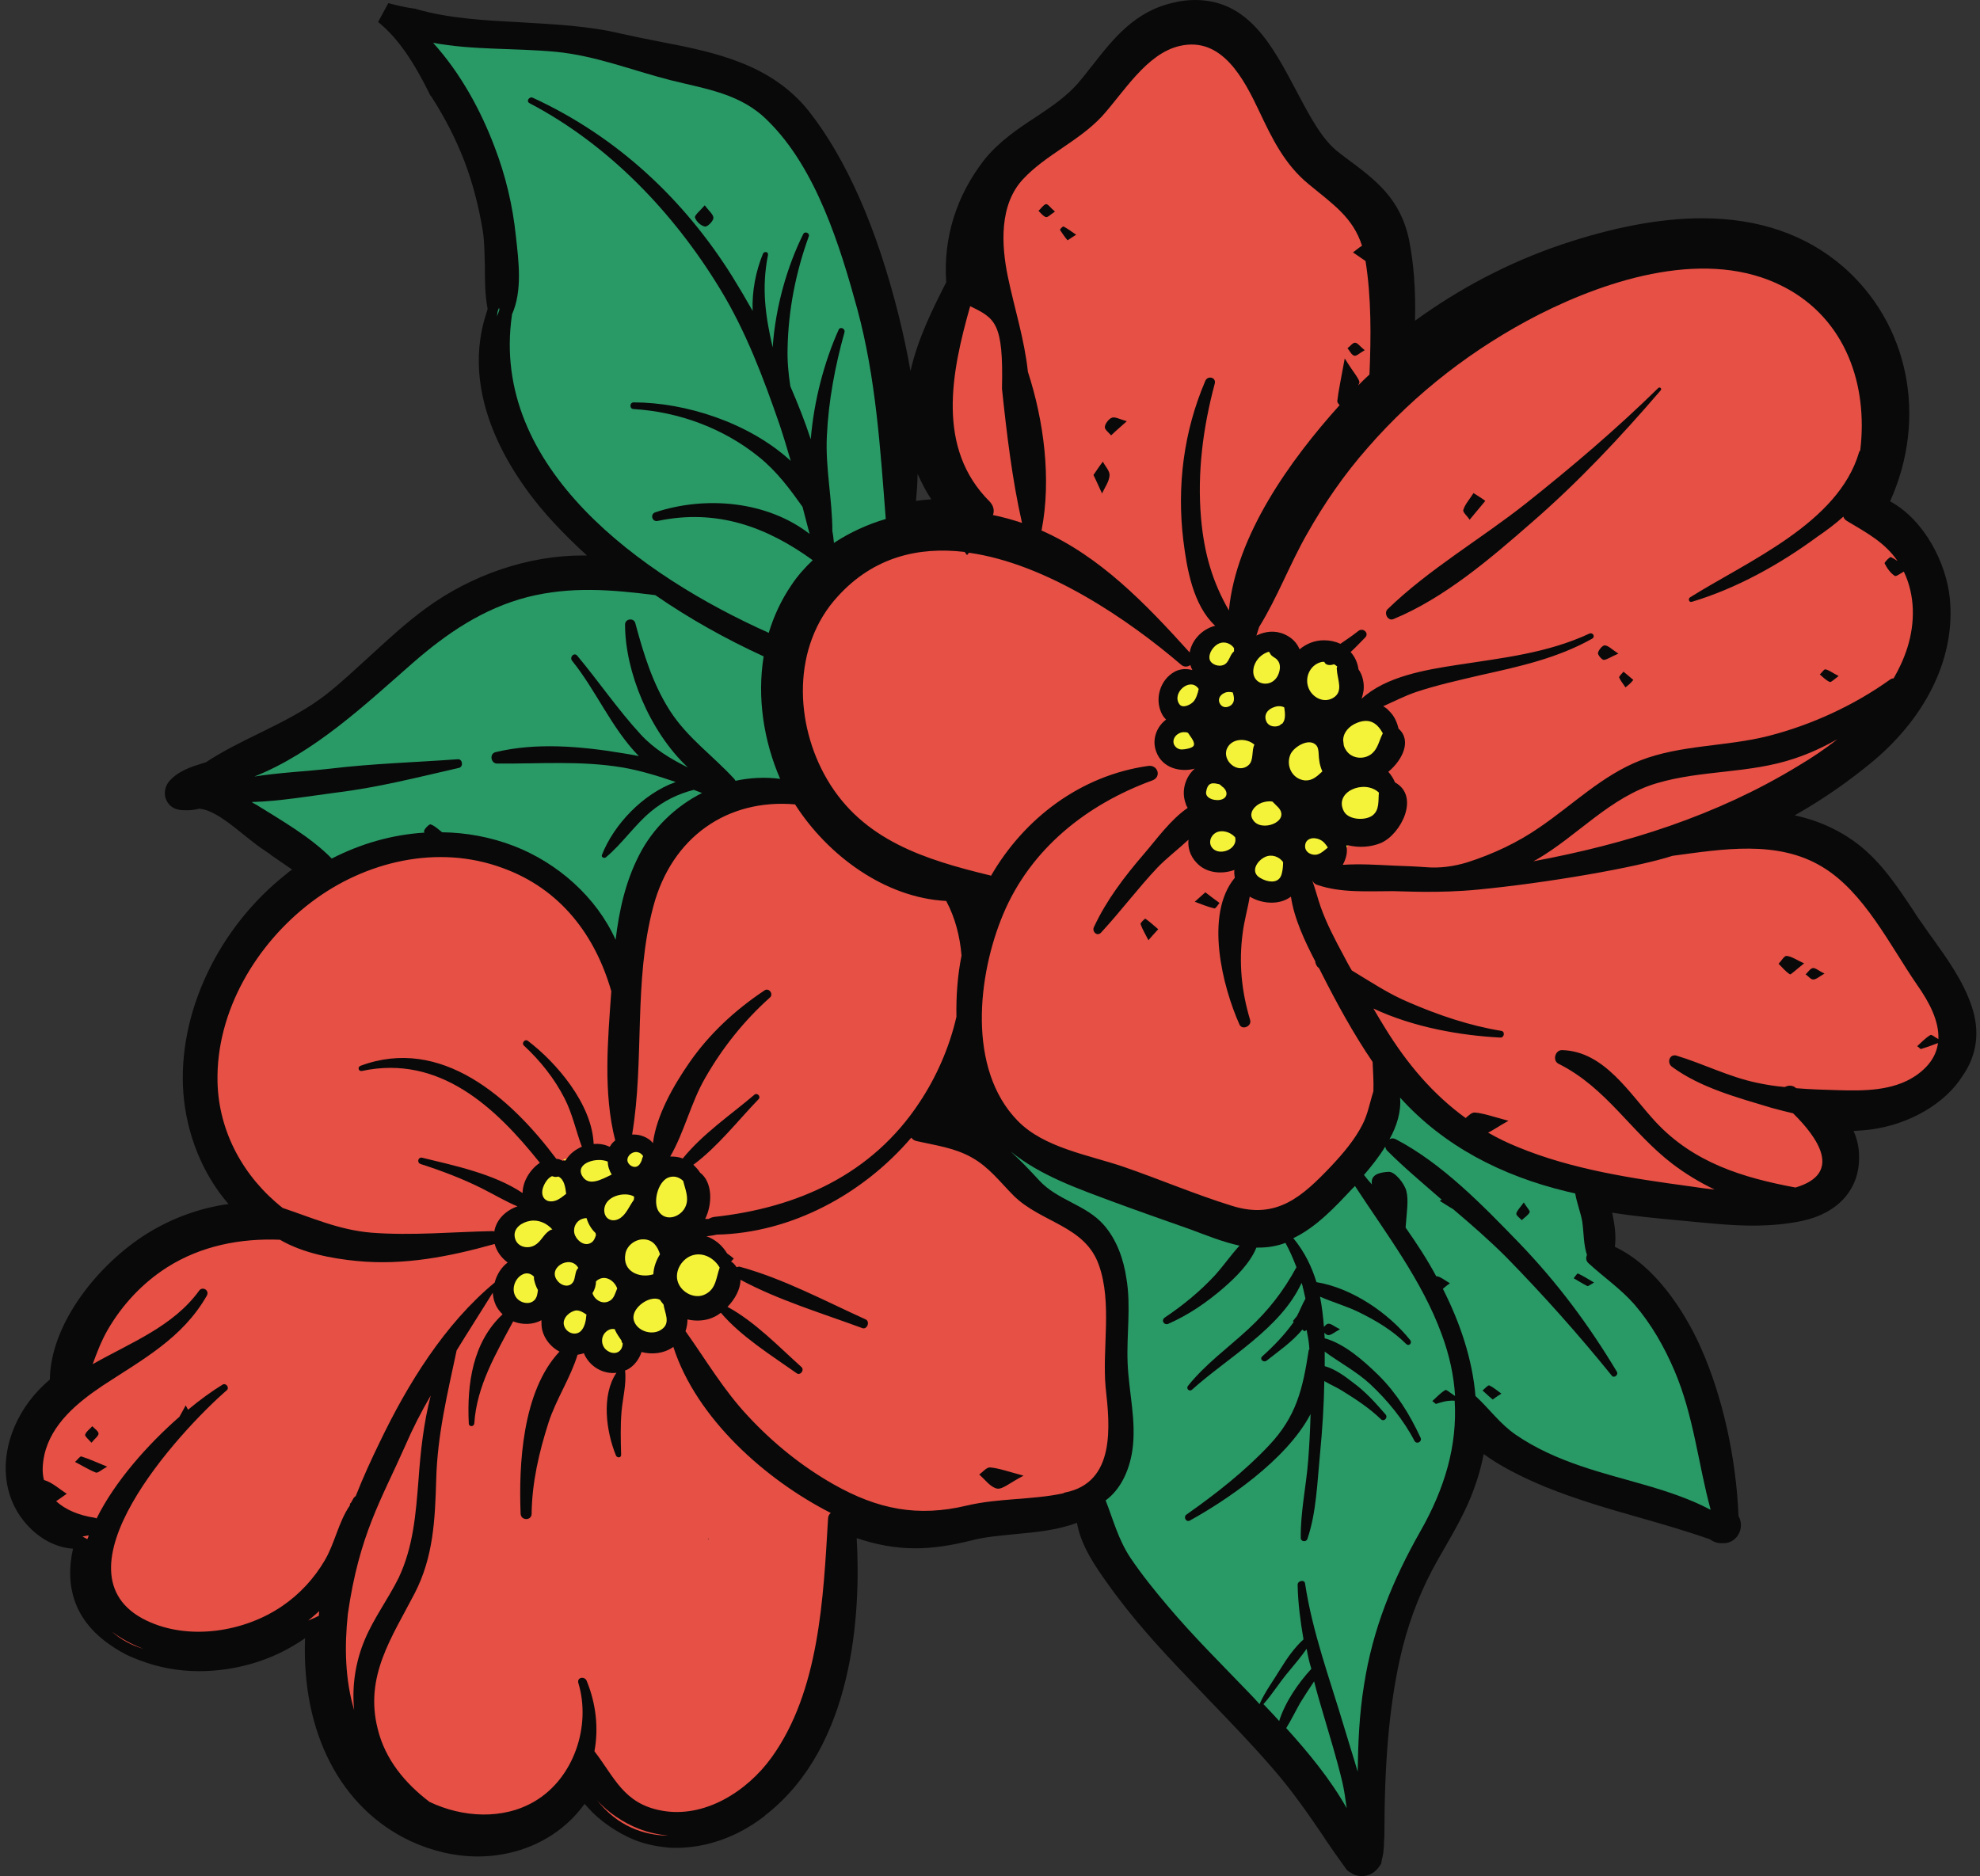
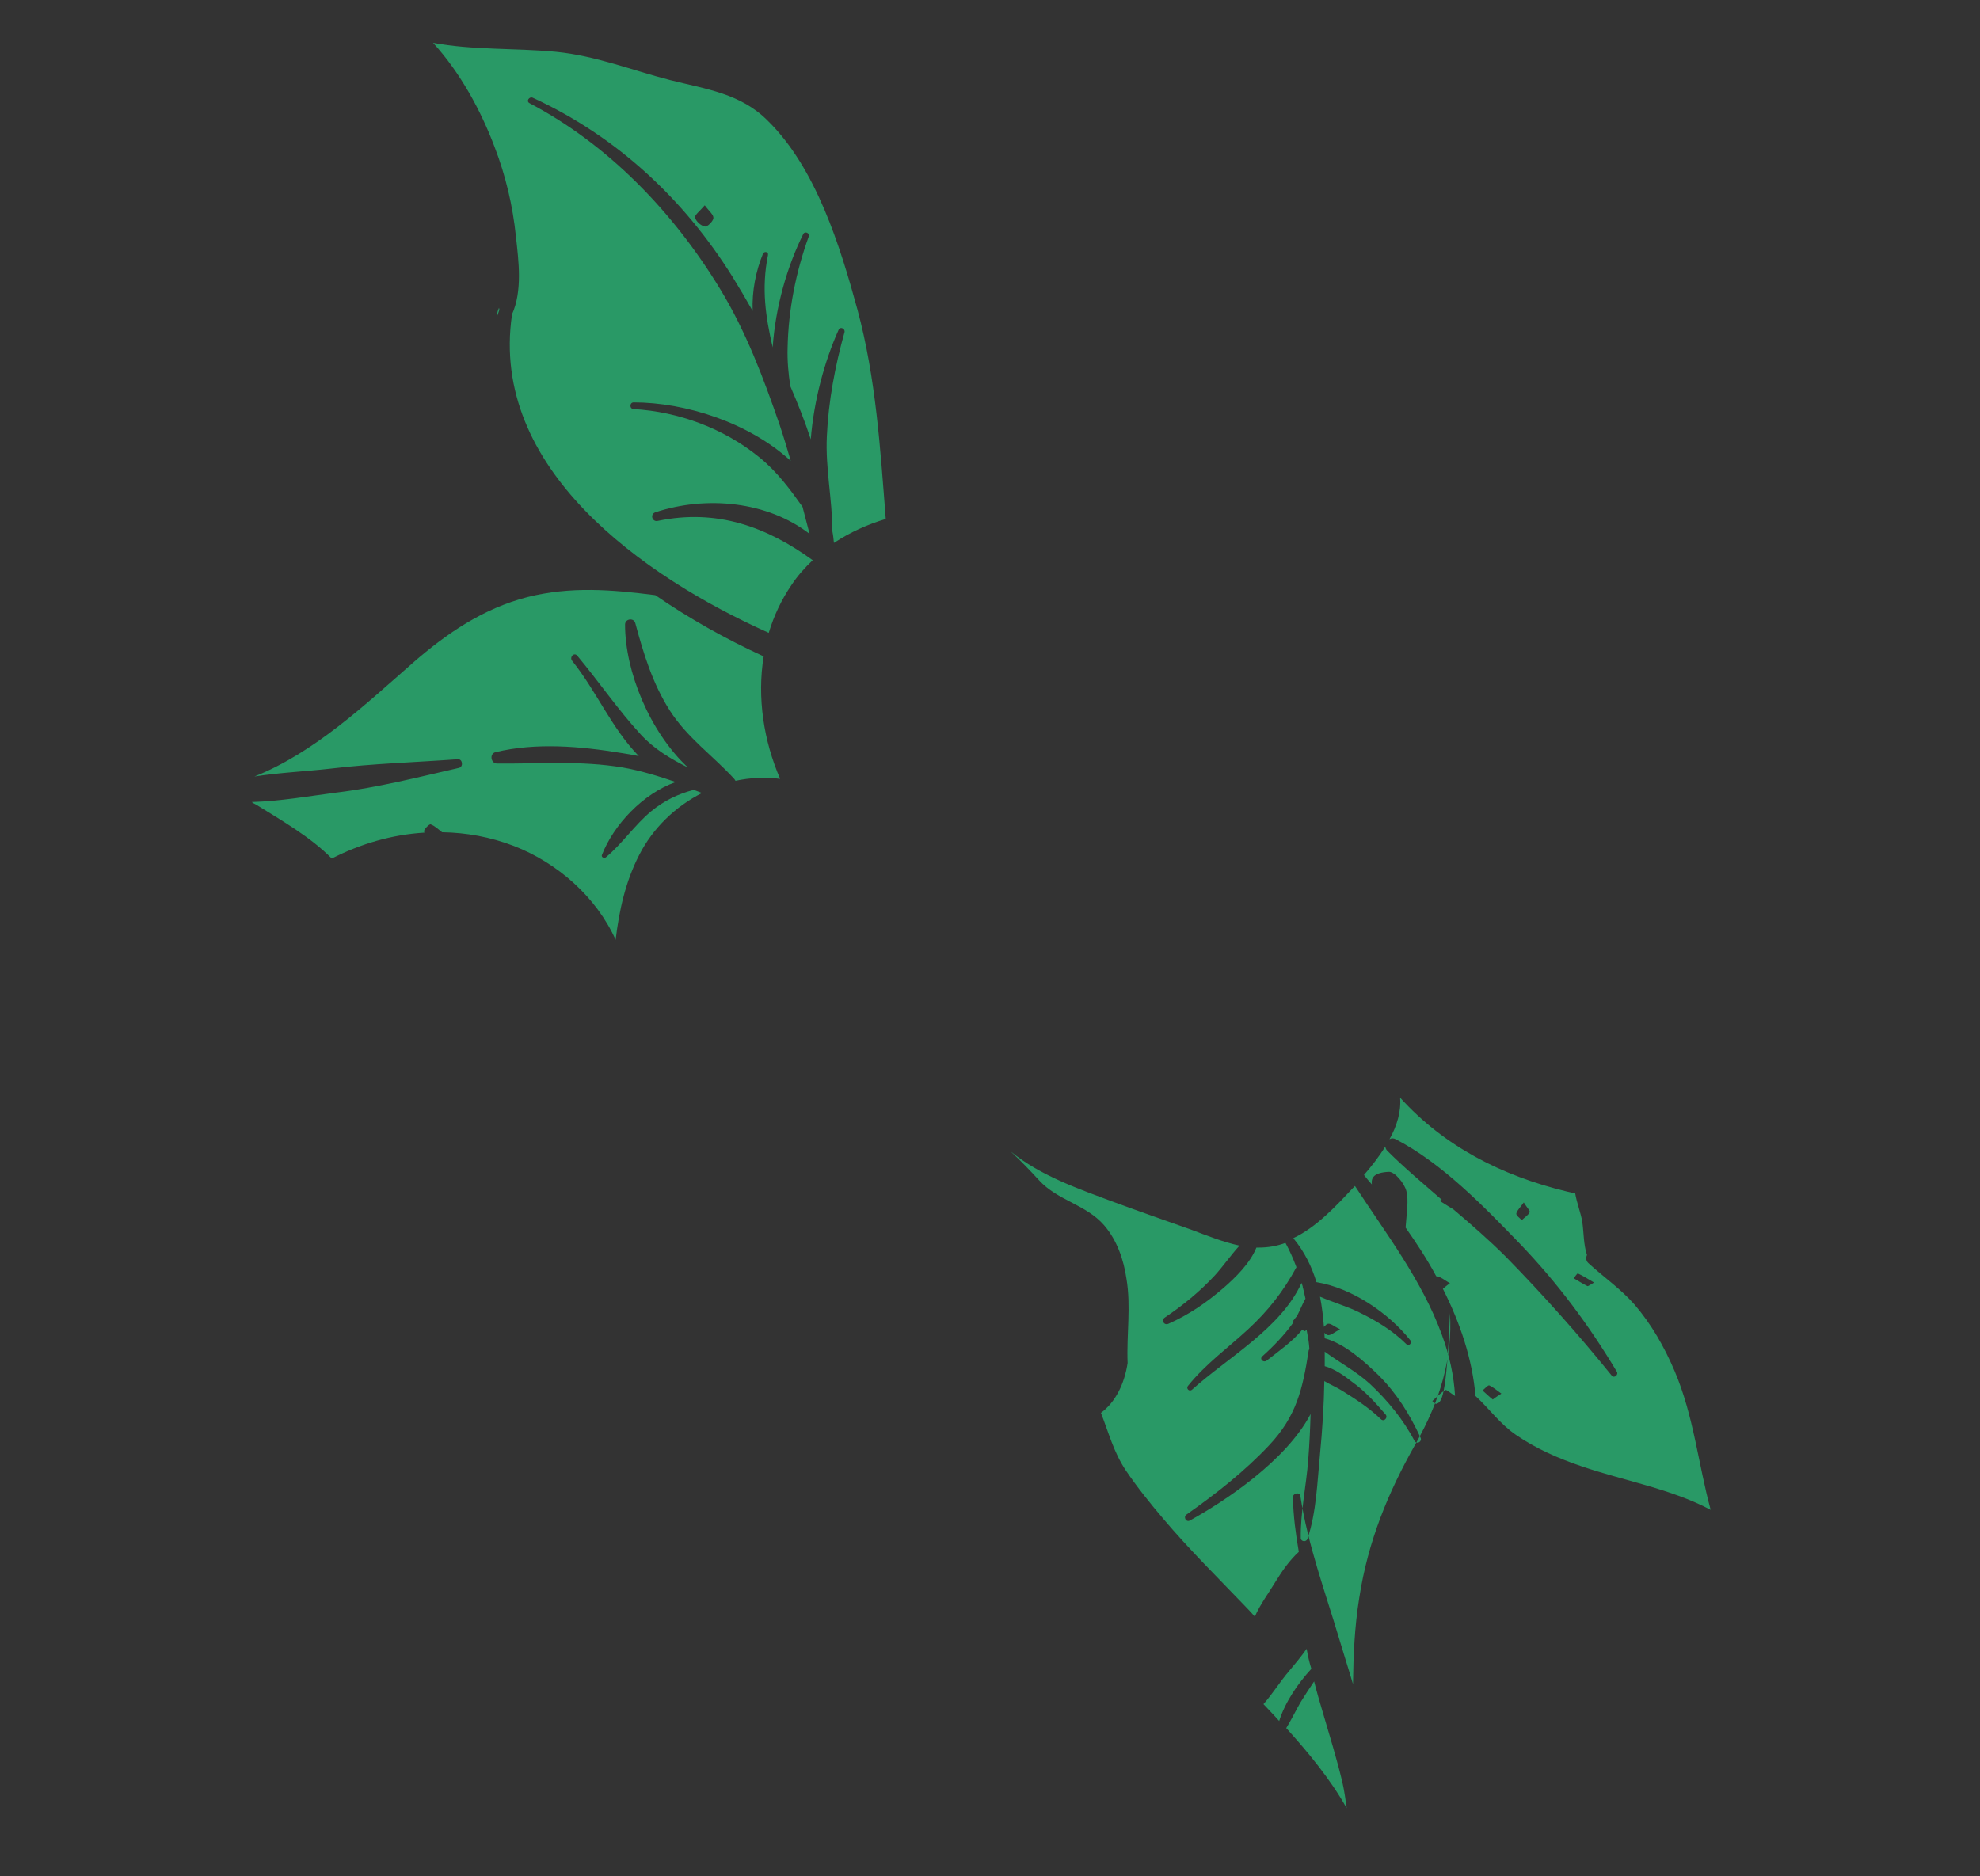
<svg xmlns="http://www.w3.org/2000/svg" fill="#000000" height="477.9" id="Layer_1" preserveAspectRatio="xMidYMid meet" version="1.1" viewBox="-1.4 0.0 504.3 477.9" width="504.3" x="0" xml:space="preserve" y="0" zoomAndPan="magnify">
  <rect x="-1.4" y="0.0" width="504.3" height="477.9" fill="#333333" stroke="none" />
  <g id="change1_1">
-     <path d="M500.8,256.4c-2.1-6.4-6.2-12.1-10.2-17.7l-0.1-0.1c-1.2-1.7-2.4-3.4-3.5-5l-1.1-1.7c-4-6-8.1-12.2-14-16.8 c-4.7-3.6-10.1-6.1-16.2-7.4c7.4-4.2,14.1-8.9,20.2-14c13.8-11.7,20.8-26.8,19.3-41.4c-0.9-8.8-6.4-19.8-15.2-24.6 c9.6-21.3,4.8-45.2-12-59.8c-9.4-8.1-21.4-12.3-35.9-12.3c-10.7,0-22.7,2.3-35.8,6.7c-13.3,4.5-25.9,11.1-37.3,19.4 c0.2-7.7-0.3-14.4-1.5-20.5c-2.2-10.7-8.6-15.4-16-20.9l-1.7-1.3c-4.5-3.3-7.7-9.6-11.2-16.2C322.7,11.7,316.6,0,303,0 c-1.8,0-3.7,0.2-5.6,0.7c-9.8,2.2-15.3,9.2-20.6,16l-0.1,0.1c-1,1.3-2.1,2.7-3.2,4c-3.1,3.7-7,6.3-11.2,9.1c-4.6,3-9.3,6.2-13,10.8 c-7.1,9.1-10.5,19.9-9.7,31.2c-3.3,6.5-7.2,14.2-9.1,22.6c-0.8-4.5-1.8-9.3-3-14.1c-5.6-22.5-13.4-40-22.9-52.1 c-9.7-12.1-24-15-38-17.7c-3.2-0.6-6.5-1.3-9.7-2c-8.3-2-17-2.4-25.4-2.9c-9-0.5-18.3-0.9-26.9-3.4l-0.2-0.1l-0.2,0 c-1.6-0.2-3-0.5-4.3-0.8c-0.5-0.1-1.1-0.3-1.6-0.4l-0.8-0.2l-2.6,4.8l0.6,0.5c4.5,3.8,8.5,9.6,12.7,18.2l0.1,0.1l0.1,0.1 c3.8,5.9,6.4,11.2,8.5,16.6c2.2,5.8,3.7,11.8,4.7,17.9c0.4,2.8,0.4,5.7,0.5,8.8c0,3.6,0,7.3,0.7,10.9c-0.1,0.3-0.2,0.7-0.3,1 c-7.7,23.3,9.3,45,17,53.3c2.7,2.9,5.5,5.7,8.6,8.5c-0.4,0-0.8,0-1.2,0c-13.7,0-28.2,4.9-39.9,13.5c-5.2,3.8-9.9,8.2-14.5,12.4 c-3.3,3-6.7,6.2-10.2,9c-5.3,4.3-11.6,7.4-17.7,10.4c-4.5,2.2-9.2,4.5-13.6,7.4l-0.7,0.2c-2.9,0.9-6.2,1.9-8.6,4.6 c-1,1.2-1.4,2.9-0.9,4.4c0.5,1.4,1.6,2.5,3.1,2.8c0.7,0.2,1.5,0.2,2.3,0.2c1,0,2-0.1,3.1-0.4c3.5,0.2,8,3.9,11.6,6.8 c1.5,1.2,3,2.4,4.3,3.3c0.7,0.5,1.5,1,2.2,1.5l0.2,0.2c1.8,1.2,3.6,2.5,5.4,3.7c-0.4,0.3-0.9,0.6-1.3,1 c-17.5,13.7-27.9,35.6-26.4,55.9c0.8,10.5,4.9,20.7,11.5,28.3c-7.3,1-14.4,3.6-20.7,7.5c-12.2,7.6-24.6,22.7-24.8,37.2 c-4.1,3.5-7,7.4-9,12c-3.7,8.7-2.8,17.7,2.4,24.1c3.4,4.2,7.9,6.7,12.5,7c-2.2,9.7,0.6,17.8,8.2,23.6c1.6,1.2,3.4,2.4,5.4,3.4 c1,0.5,2,0.9,3.3,1.4c4.7,1.8,9.8,2.8,15.2,2.8c8.5,0,17.1-2.3,24.2-6.6c0.9-0.5,1.8-1.1,2.8-1.8c-0.9,24,9,43.3,26.9,51.7 c5.4,2.5,11.3,3.9,17.1,3.9c8.6,0,16.7-3,22.7-8.4c1.7-1.5,3.1-3.1,4.5-5c0.3,0.3,0.5,0.6,0.8,0.9c3,3.4,7.4,6.4,11.7,8.2 c2.7,1.1,5.5,1.7,8.5,2c0.8,0.1,1.6,0.1,2.4,0.1c7.5,0,15.3-2.7,21.9-7.7c0.3-0.2,0.6-0.4,0.8-0.7l0.3-0.2 c22.1-17.5,24-50.9,22.9-70.3c5,1.7,9.9,2.6,14.9,2.6c4.5,0,9.1-0.7,14.3-2c3.4-0.9,7.1-1.2,11.1-1.6c5.3-0.5,10.8-1,15.8-2.9 c1,5.9,4.9,11.4,7.6,15.2c6.2,8.8,13.4,16.7,20.3,23.9c2,2.1,4,4.2,6,6.3l0.1,0.1c5.3,5.5,10.7,11.1,15.8,17 c4.9,5.6,9,11.5,13.2,17.7l0.1,0.2c1.7,2.5,3.5,5.1,5.4,7.7l0.3,0.4l0.4,0.3c0.6,0.4,1.1,0.7,1.6,0.9c0.6,0.2,1.2,0.3,1.8,0.3 c1.8,0,3.4-0.9,4.5-2.6l0.4-0.6l0.1-0.7c0-0.1,0.1-0.3,0.1-0.5c0.1-0.3,0.2-0.8,0.3-1.4c0.1-0.9,0.2-1.8,0.2-2.7l0-0.2 c0-0.5,0.1-0.9,0.1-1.4l0-0.2c0-18.3,1.2-32.5,3.9-44.8c1.8-8.2,4.6-15.9,8.3-22.9c1-1.9,2.1-3.8,3.2-5.7c2.7-4.7,5.5-9.6,7.4-14.9 c1.1-2.9,1.9-5.9,2.5-8.9c4.1,3,9.3,5.7,15.8,8.4c7.7,3.1,15.8,5.5,23.6,7.7c6,1.7,12.2,3.5,18.2,5.6c0.8,0.6,1.8,1,2.9,1 c0.1,0,0.2,0,0.3,0c0.1,0,0.2,0,0.3,0c1.8,0,3.4-1.1,4.1-2.9c0.5-1.3,0.4-2.8-0.3-4c-0.6-14.9-4.1-30.6-9.6-42.9 c-2.6-5.9-10-20.1-21.9-25.7c0.4-2.8-0.1-5.8-0.6-8.3c0-0.1-0.1-0.3-0.1-0.4c5.6,0.9,11.1,1.4,16.3,1.9c1,0.1,2.1,0.2,3.2,0.3 c5.3,0.5,10.8,1.1,16.3,1.1c4.7,0,8.8-0.4,12.6-1.2c9.3-2,14.7-8.2,14.5-16.5c0-2.2-0.5-4.4-1.4-6.4c1.5-0.1,3-0.2,4.5-0.4 c9.7-1.3,18.9-6.6,23.3-13.7C502.2,268.7,502.9,262.6,500.8,256.4z M235.8,127.2c-1.3,0.1-2.6,0.2-3.9,0.4c0.2-2.2,0.4-4.5,0.4-6.9 C233.4,123.1,234.5,125.3,235.8,127.2z" fill="#090909" />
-   </g>
+     </g>
  <g id="change2_1">
-     <path d="M260.4,94.7c4.1,12.6,6,27.4,3.5,40.3c0,0,0,0.1-0.1,0.1c15,6.6,26.7,18.8,37.8,31.1c0.6-3.3,3.3-6,6.5-6.8 c-5.6-5.2-7.2-14.4-8.1-21.7c-1.7-13.9,0.1-27.9,5.6-40.7c0.6-1.4,2.8-0.9,2.4,0.7c-3,11.2-4.5,22.7-3.5,34.3 c0.8,9,2.9,16.2,7.1,23.5c1.8-19.1,15.6-38.3,28.2-52.3c-0.3-0.3-0.6-0.7-0.6-1c0.3-2.7,0.9-5.3,1.9-10.9c2.4,3.9,4,5.5,3.7,6.3 c-0.1,0.2-0.2,0.4-0.3,0.6c0.9-0.9,1.9-1.9,2.9-2.8c0.4-9.6,0.5-19.5-1-28.9c-1.1-0.8-2.2-1.5-3.2-2.2c0.7-0.5,1.6-1.3,2.3-1.7 c-2.3-7.2-7.3-10.5-13.6-15.7c-6.1-5-9.3-11.6-12.6-18.6c-3.8-8-9.4-19.1-20.2-16.6c-8.5,1.9-14.4,12-19.9,18 c-5.9,6.3-14.2,9.7-20,15.9c-6.1,6.5-5.6,16.7-3.9,24.9C257,78.7,259.5,86.3,260.4,94.7z M343.7,87.3c0.7,0,1.3,1,2.5,1.9 c-1.3,0.7-2.1,1.6-2.7,1.4c-0.7-0.2-1.1-1.2-1.7-1.9C342.4,88.3,343.1,87.3,343.7,87.3z M281.8,106.4c0.8-0.3,2,0.4,3.8,0.9 c-2.6,2.3-3.3,2.9-4,3.6c-0.6-0.7-1.7-1.5-1.6-2.2C280.1,107.9,281,106.7,281.8,106.4z M279.5,117.6c0.6,1.2,1.8,2.4,1.7,3.5 c-0.1,1.6-1.2,3-1.9,4.6c-0.7-1.4-1.3-2.9-2.2-4.7C278,119.7,278.7,118.6,279.5,117.6z M269.5,57.7c0.9,0.5,1.8,1.1,3.2,2.1 c-1.2,0.7-2.1,1.4-2.2,1.4c-0.7-0.8-1.3-1.7-1.9-2.6C268.5,58.4,269.3,57.6,269.5,57.7z M265,52c0.5-0.1,1.2,1,2.3,1.9 c-1.1,0.7-1.8,1.5-2.3,1.4c-0.7-0.2-1.3-1-1.9-1.6C263.7,53.2,264.3,52.2,265,52z M420.6,199.5c11.5-3.4,23.6-2.4,35.1-6.3 c3.9-1.3,7.5-3,10.9-4.9c-3.2,2.5-6.6,4.8-10,6.8c-20.8,12.7-43.8,19.9-67.5,24.3c0.3-0.1,0.5-0.3,0.8-0.4 C400.3,213,408.7,203,420.6,199.5z M250.7,127.8c-13.7-13.6-9.8-32.9-5-49.8c6.4,3.1,8.5,4.2,8.1,21c1.2,11.4,2.6,23.2,5.1,34.2 c-2.4-0.8-4.9-1.5-7.4-2C251.9,130.1,251.7,128.9,250.7,127.8z M335.2,247.9c-0.2-0.4-0.4-0.8-0.6-1.2c-0.2-0.2-0.3-0.3-0.5-0.5 c-0.3-0.4-0.5-0.9-0.5-1.3c-2.6-5-5.4-10.9-6.2-16.5c-2.9,2.2-7.3,1.9-10.5,0c-0.5,3.1-1.4,6.1-1.8,9.3c-1,7.6-0.3,14.8,1.9,22.1 c0.5,1.6-2,2.7-2.7,1.2c-4.3-9.6-9-28-1.2-37.4c-0.1-0.7-0.2-1.3-0.1-2c-3.3,1.2-7.3,0.8-9.7-1.9c-1.6-1.7-2.2-3.8-2-5.8 c-2.7,2.5-5.7,4.8-7.9,7.1c-5,5.3-9.4,11.2-14.4,16.6c-1,1-2.3-0.3-1.8-1.4c3.2-6.9,7.8-12.9,12.7-18.6c3.2-3.7,6.8-8.8,11.2-11.8 c-0.2-0.3-0.4-0.7-0.5-1.1c-1.2-3.2-0.1-6.8,2.3-8.9c-3.8,1-8.3-0.2-9.8-4.3c-1.2-3.1,0.1-6.4,2.5-8.2c-0.4-0.4-0.8-0.9-1.1-1.5 c-1.9-3.8-0.4-8.7,3.3-10.7c1.5-0.8,3.1-0.8,4.5-0.4c-0.2-0.4-0.4-0.8-0.5-1.3c-0.7,0.5-1.6,0.6-2.4-0.1 c-13.2-11.3-34.1-25.7-54-28.5c-0.2,0.2-0.3,0.4-0.5,0.6c-0.2-0.3-0.4-0.5-0.6-0.8c-11.8-1.4-23.2,1.3-32.3,11.3 c-11.7,12.7-11.1,32.4-2.7,46.7c9.1,15.5,25,20.4,41.5,24.4c0.1,0,0.1,0.1,0.2,0.1c8.5-14.7,22.9-25.6,40.1-28 c2.4-0.3,3.4,2.8,1,3.7c-16.7,6.1-31,17.4-38,34.1c-6.5,15.5-9.2,39.4,3.7,52.6c6.7,6.9,18.1,8.7,26.9,11.7 c9.3,3.2,18.4,7.1,27.8,10c11.3,3.5,17.8-2.4,25.2-10.2c3-3.2,5.9-6.6,7.9-10.5c1.4-2.7,1.9-5.7,2.8-8.5c0.1-2.5-0.1-5-0.2-7.5 C343.3,263.3,339.1,255.6,335.2,247.9z M291.1,239.5c-0.7-1.4-1.5-2.7-2-4.1c-0.1-0.3,1.1-1.4,1.2-1.4c1,0.7,1.9,1.5,3.3,2.7 C292.4,238,291.7,238.8,291.1,239.5z M307.9,231.4c-1.7-0.4-3.4-1.1-5-1.7c0.8-0.7,1.6-1.4,2.7-2.4c1.4,1.1,2.5,1.9,3.6,2.7 C308.8,230.5,308.2,231.5,307.9,231.4z M492.3,264.7c0.2-4.6-2.3-9.4-5.4-13.8c-6.9-10-13.5-23.7-24.2-30.1 c-11.4-6.9-25.4-4.5-38.1-2.8c-9.3,3-31.9,6.9-49.5,8.6c-10.2,1-19.3,0.4-21.7,0.4c-6.3,0-13.3,0.5-19.3-1.6 c-0.7-0.2-1.1-0.7-1.3-1.2c0.8,2.2,1.4,4.6,2.2,6.9c1.5,4.2,3.6,8.2,5.7,12.1c0.7,1.3,1.4,2.7,2.2,4c4.8,2.9,9.4,6,14.7,8.2 c7.4,3.2,15.4,5.9,23.4,7.2c1,0.2,0.7,1.7-0.2,1.7c-10.1-0.5-22.2-2.6-32.4-7.4c1,1.7,2,3.4,3,5c5.6,9.1,12.2,16.9,20.5,22.9 c0.8-0.7,1.6-1.5,2.4-1.4c2.2,0.2,4.4,1,8.5,2.1c-2.4,1.3-4,2.5-5.2,3c2.4,1.4,4.9,2.6,7.6,3.7c13.8,5.7,29.1,8,43.9,10 c2,0.3,4,0.6,6.2,0.8c-3.8-1.8-7.4-4-10.7-6.5c-10.6-8.1-16.8-19.4-29-25.5c-1.7-0.8-0.9-3.6,0.9-3.5c10.8,0.3,17.2,11.2,23.8,18.3 c9.7,10.4,22.2,14.2,35.6,16.7c12.2-3.6,5.6-12.8-0.6-18.9c-1.8-0.4-3.6-0.9-5.5-1.4c-8.6-2.6-18.1-5.1-25.4-10.5 c-1.3-1-0.6-3.3,1.2-2.8c6.9,2.1,13.3,5.4,20.4,6.9c2.3,0.5,4.8,0.9,7.2,1.1c0.7-0.4,1.7-0.5,2.5,0c0.1,0.1,0.3,0.2,0.4,0.3 c3.6,0.3,7.1,0.4,10.6,0.5c6.6,0.2,14,0.2,19.7-3.6c3.7-2.5,5.4-5.4,5.8-8.4c-1.8,0.7-3,1.1-4.3,1.5c-0.2,0.1-0.6-0.5-1-0.7 c1.1-1,2.1-2.1,3.3-2.8C490.5,263.4,491.1,264,492.3,264.7z M454.5,248.2c-1.1-0.7-1.9-1.7-2.9-2.7c0.7-0.7,1.4-2,2-2 c1.3,0.1,2.5,1,4.5,1.9C455.6,247.4,454.7,248.3,454.5,248.2z M460.4,249.5c-0.6,0-1.2-0.8-1.9-1.3c0.6-0.6,1.2-1.5,1.8-1.6 c0.7-0.1,1.5,0.7,3,1.4C461.9,248.8,461.2,249.5,460.4,249.5z M331.5,136c-4.4,7.7-7.5,16.1-12.2,23.7c-0.2,0.7-0.5,1.5-0.7,2.2 c2.2-1.1,4.8-1.4,7.2-0.3c1.8,0.8,3.1,2.1,3.8,3.8c1.7-1.4,3.8-2.3,6.2-2.3c1.5,0,2.9,0.3,4.2,0.9c1.6-1.1,3.1-2.1,4.6-3.3 c1.2-0.9,2.8,0.6,1.7,1.7c-1.2,1.2-2.4,2.5-3.7,3.7c1.1,1.2,1.8,2.8,2,4.4c1.1,1.5,1.5,3.6,1.3,5.4c-0.1,0.7-0.3,1.4-0.5,2.1 c6.1-5.7,16.4-7.4,24.2-8.6c11.6-1.8,23.1-3,33.8-8c0.9-0.4,1.6,0.8,0.7,1.3c-8.9,5-18.6,7.1-28.5,9.3c-5.5,1.3-11,2.5-16.4,4.3 c-2.9,1-5.6,2.4-8.3,3.6c0.5,0.3,1,0.6,1.4,1.1c1.4,1.3,2.1,2.9,2.5,4.6c3.5,3.1,0.9,8.1-2.6,11c0.7,0.8,1.3,1.7,1.7,2.7 c6.4,3.5,1.6,13.1-3.5,15.4c-2.6,1.1-5.7,1.3-8.5,0.6c-0.1,0.2-0.2,0.3-0.3,0.5c0.2,1.6-0.2,3-1,4.5c4.3-0.3,8.8,0,13,0.2 c2.7,0.1,5.5,0.2,8.2,0.4c3.5,0.3,7.1-0.2,10.4-1.2c6.6-2.1,13-5.1,18.6-9c8.5-5.8,15.9-13.2,25.6-17c10.3-4,21.8-3.5,32.5-6.2 c11-2.8,21.9-7.8,31.1-14.4c0.3-0.2,0.6-0.3,0.9-0.3c1.4-2.4,2.6-5,3.5-7.8c2-6.4,2-13.3-0.9-19.4c-1.2,0.7-2,1.3-2.3,1.1 c-1.1-0.7-2-2-2.6-3.2c-0.1-0.2,1.3-1.7,1.6-1.6c0.6,0.3,1.1,0.6,1.7,1c-3.3-4.8-7.9-7.2-12.9-10.2c-0.5-0.3-0.8-0.7-0.9-1.1 c-2.1,1.9-4.4,3.6-6.6,5.1c-9.5,7-20.6,13.2-32,16.6c-0.7,0.2-1-0.7-0.5-1.1c14.8-9.3,37.8-18.9,43.1-37c0.1-0.2,0.2-0.4,0.3-0.5 c2-16.5-3.6-33.5-19.6-41.7c-19.2-9.9-44.2-2-62.2,7.1C374,88.6,359.2,100,347,114C341,120.8,335.9,128.2,331.5,136z M463.5,170.5 c1,0.2,1.8,0.9,3.4,1.7c-1.2,0.9-2,1.7-2.3,1.5c-0.9-0.4-1.7-1.2-2.5-1.9C462.6,171.4,463.1,170.5,463.5,170.5z M407.1,168.1 c-0.5,0-1.6-1.3-1.5-1.8c0.2-0.8,1.2-2,1.8-1.9c0.9,0.1,1.7,1,3.4,2.1C408.9,167.3,408,168,407.1,168.1z M412.6,175.1 c-0.5-0.8-1.2-1.6-1.6-2.5c-0.1-0.3,0.7-1,1.1-1.5c0.7,0.6,1.5,1.2,2.5,2.1C413.8,174.2,413.2,174.6,412.6,175.1z M371.3,129.9 c0.4-1.4,1.6-2.7,2.6-4.3c1.7,1.1,2.4,1.5,3,2c-1.3,1.6-2.7,3.2-4,4.8C372.4,131.5,371.1,130.5,371.3,129.9z M352,155.2 c10.5-10.2,23.8-17.9,35.3-27c11.7-9.3,23-18.9,33.7-29.4c0.4-0.3,0.9,0.2,0.6,0.6c-10.3,12-21.1,23.5-33,33.8 c-10.4,9.1-22.2,19.2-35.1,24.5C352.1,158.3,351,156.2,352,155.2z M32.1,418.7c1,0.5,2,0.9,3,1.3c-3-0.9-5.7-2.3-8-4.4 C28.6,416.8,30.3,417.8,32.1,418.7z M19.6,391.4c0.5-0.1,1.1-0.2,1.6-0.3c-0.1,0.3-0.2,0.7-0.4,1C20.9,392.1,20.4,391.8,19.6,391.4z M161.2,465.8c2.5,1,5,1.5,7.6,1.8c-6.3-0.1-12.9-2.4-18.2-9.1C153.5,461.8,157.6,464.4,161.2,465.8z M77.1,412.8 c0.9-0.7,1.8-1.5,2.8-2.4c0,0.4-0.1,0.8-0.1,1.2C79,412,78.1,412.4,77.1,412.8z M170.1,343.1c-2.4,1.7-5.4,2-8.1,1.3 c-0.6,1.8-1.8,3.4-3.3,4.3c-0.3,0.2-0.6,0.3-0.9,0.4c0.4,3.5-0.6,7-0.9,10.5c-0.3,3.6-0.2,7.3-0.1,11c0,0.8-1,0.8-1.3,0.2 c-2.5-6.1-3.8-15.3,0.1-21.1c-3.4,0.4-6.9-1.6-8.3-5c-0.5,0.2-1.1,0.3-1.6,0.4c-1.8,5.9-5.5,11.4-7.4,17.3 c-2.4,7.5-4.2,15.2-4.3,23.2c0,1.8-2.7,1.8-2.8,0c-0.5-12.4,0.4-31.2,9.9-41.3c-2.1-1.1-3.8-3.1-4.4-5.5c-0.2-0.9-0.2-1.7-0.2-2.5 c-2.2,1.2-4.9,1.2-7.2,0.3c-4.4,8.2-9.3,16.5-9.9,26c-0.1,0.9-1.4,0.9-1.4,0c-0.5-10.1,1-20.7,8.6-27.8c-0.8-0.8-1.5-1.7-1.9-2.8 c-0.4-0.9-0.5-1.8-0.6-2.7c-3.1,5-6.2,9.8-9.2,14.7c-2.3,10.9-4.9,21.4-5.2,32.9c-0.3,10.2-0.7,19.7-5.5,29 c-5.8,11.2-12.8,21.1-9.4,34.5c1.9,7.8,7,13.9,13.2,18.6c8.4,4,18.7,4.6,26.7-0.1c10.1-5.9,14.5-19.3,11.2-30.2 c-0.4-1.4,1.5-1.8,2.1-0.6c2.4,5.8,3.1,12.1,2,18c5.1,6.6,7.4,13.3,17,15.1c11,2.1,21.9-4.9,28.1-13.5 c12.2-16.9,13.2-40.7,14.4-60.8c0-0.7,0.3-1.2,0.7-1.5C193.7,377,176,361.4,170.1,343.1z M178.9,392c0-0.1,0.2-0.1,0.2,0 C179.1,392.1,178.9,392.1,178.9,392z M278.5,322.3c-3.5-10.1-14.7-10.8-21.7-17.7c-3.5-3.5-6.2-7.2-10.6-9.7 c-4.4-2.5-9.1-3.1-14-4.2c-0.7-0.1-1.2-0.5-1.5-0.9c-12.3,14.4-30.6,24.3-49.6,24.7c-0.8,0.2-1.6,0.3-2.4,0.4c-0.1,0-0.2,0-0.2,0 c2.3,0.8,4.1,2.4,5.3,4.4c0.6,0.4,1.1,0.8,1.7,1.3c-0.2,0.2-0.5,0.5-0.7,0.8c0.3,0.1,0.5,0.3,0.7,0.5c0.3,0.3,0.5,0.6,0.7,0.9 c0.3-0.1,0.6-0.2,0.9-0.1c11,3,21.6,8.7,32,13.4c1.2,0.6,0.3,2.7-0.9,2.2c-10.3-3.8-21.3-7.1-31-12.3c0,2.4-1.4,4.9-3.3,6.9 c7,3.8,13,10.1,18.8,15.3c0.9,0.8-0.3,2.3-1.2,1.6c-6.5-4.6-14.1-9.3-19.3-15.4c-1,0.8-2.1,1.3-3.1,1.6c-1.8,0.5-3.6,0.5-5.4,0.1 c0,1-0.2,2.1-0.5,3c5.2,7.3,9.7,15,15.9,21.6c6.4,6.9,13.7,12.8,21.8,17.4c11.3,6.4,21.5,8.4,34,5.4c8.1-1.9,16.5-1.4,24.5-3.1 c0.1-0.1,0.2-0.1,0.4-0.2c13-2.5,11.5-17,10.4-26.8C279.3,343.4,281.9,331.9,278.5,322.3z M252.6,379.2c-1.7-0.3-3.1-2.3-4.6-3.6 c0.9-0.6,1.9-1.9,2.8-1.8c2.2,0.2,4.4,1,8.5,2.1C255.8,377.7,254,379.4,252.6,379.2z M54,275.6c-0.4-18,9.9-35.2,23.9-45.8 c13.7-10.4,32.2-14.8,48.7-8.7c14.7,5.3,23.6,17.1,27.7,31.4c-0.9,12.5-2.1,25.9,1,38c-0.5,0.4-1,0.9-1.3,1.5 c-0.1,0-0.1,0.1-0.2,0.1c-1.2-0.6-2.6-0.8-4-0.7c-0.4-10.1-9.4-20.7-16.8-26.3c-0.7-0.5-1.6,0.6-1,1.2c4.2,3.9,7.8,8.4,10.4,13.5 c2,3.9,2.9,8.3,4.4,12.3c-1.6,0.7-3.1,1.8-4,3.3c-0.3,0.1-0.6,0.2-0.9,0.3c-0.1-0.1-0.3-0.2-0.4-0.2c-0.4-0.2-0.8-0.3-1.2-0.3 c-11.6-15.5-29.3-31.4-49.9-23.7c-0.8,0.3-0.5,1.5,0.4,1.3c19.7-4.2,34,9.2,45.3,23.4c-1.8,1.2-3.2,3.1-3.9,5 c-0.3,0.9-0.5,1.8-0.5,2.7c-7.3-4.9-17.4-7-25.6-9c-1-0.2-1.4,1.2-0.4,1.6c5.3,1.7,10.6,3.7,15.6,6.2c3,1.5,6,3.3,9.1,4.6 c-2.9,1-5.4,3.3-5.9,6.4c-0.1,0-0.2-0.1-0.4-0.1c-10.2,0.2-20.6,1.2-30.9,0.4c-8.3-0.7-15.1-3.8-22.6-6.3 C60.7,299.9,54.3,288.4,54,275.6z M159.6,289c3.2-19.2,0.3-39,5.4-58.1c4.7-17.7,18.9-27.5,36.1-26c8.3,13,22.9,23.8,38.5,24.6 c2.3,4.3,3.5,9.1,3.9,13.9c-1,5-1.4,10.3-1.3,15.6c-1.8,7.9-5.2,15.5-9.4,21.8c-12.1,18.4-31.1,26.9-52.4,29.2 c-0.5,0.1-1,0.3-1.3,0.5c-0.3,0-0.6,0-0.9,0h0c1.9-3.8,1.9-9.4-1.3-11.8c-0.1-0.1-0.1-0.2-0.2-0.3c-0.4-0.6-1-1.2-1.5-1.7 c6.2-4.6,11.3-11.2,16.6-16.7c0.7-0.7-0.4-1.8-1.1-1.1c-6,5.1-13.1,9.9-18.2,16.2c-1-0.4-2.1-0.5-3.2-0.5c3.6-6.2,5.3-13.8,8.9-20 c4.4-7.7,9.9-14.6,16.5-20.5c1-0.9-0.3-2.6-1.4-1.8c-7.5,5-14.1,11.1-19.2,18.5c-3.8,5.5-8.3,13.2-9.2,20.4 c-0.6-0.8-1.5-1.4-2.6-1.8C161.2,289,160.4,289,159.6,289z M88,382.8c0.2-0.3,0.3-0.6,0.5-0.9c0.2-0.4,0.4-0.6,0.7-0.8 c1.9-4.8,4-9.4,6.1-13.7c7.1-14.8,16.5-30.1,29.3-40.7c0.5-2,1.7-3.9,3.3-5.1c-1.6-1.2-2.8-2.8-3.3-4.7c0,0,0,0-0.1,0 c-11.4,3.2-23.1,5.5-35.1,4.3c-6.2-0.6-13.7-2-19.5-5.4c-10-0.4-20,1.5-28.7,7c-6.3,4-11.5,9.6-15.2,16c-1.6,2.8-2.7,5.7-3.8,8.7 c9.7-5.5,20.5-9.6,27.1-18.7c0.8-1.2,2.7-0.2,2,1.2c-6.2,10.9-16.4,16.3-26.6,23c-6.4,4.3-13,9.7-14.8,17.6 c-0.5,2.4-0.6,4.5-0.1,6.4c2.1,0.6,3.9,2.3,5.8,3.5c-0.8,0.6-1.7,1.2-2.7,1.9c2.4,2.2,5.8,3.6,9.7,4.2c0.2,0,0.4,0.1,0.6,0.2 c4.7-9.5,13.1-18.9,21.1-25.9c0.8-1.4,1.2-2.2,1.6-2.9c0.2,0.4,0.4,0.7,0.6,1.1c3.1-2.6,6.2-4.8,8.8-6.4c0.8-0.5,1.8,0.7,1.1,1.4 c-12.1,10.5-45.4,46.7-20.5,58.7c10.8,5.2,25,2.9,34.6-3.7c4.4-3,8.1-7,10.8-11.6c2.6-4.4,3.5-9.8,6.4-14 C87.7,383.1,87.8,382.9,88,382.8z M20.3,365.4c0.3-0.8,1.2-1.4,1.8-2.1c0.6,0.6,1.6,1.3,1.6,1.9c0,0.6-1,1.3-1.8,2.3 C21.1,366.6,20.1,365.8,20.3,365.4z M23,375.1c-1.8-0.7-3.5-1.8-5.3-2.7c0.6-0.5,1.3-1.5,1.6-1.4c1.9,0.6,3.7,1.4,6.6,2.6 C24.3,374.5,23.5,375.3,23,375.1z M91.5,417.7c-2.4,5.7-3.3,11.9-2.7,17.9c-2.3-7.7-2.5-16.1-1.6-24.5c2.9-20.2,8.5-29,14.6-42.8 c1.9-4.4,4.1-8.7,6.5-12.8c-1.8,7-2.6,14.3-3.1,21.4c-0.7,8.7-1.3,17.1-5.1,25.1C97.4,407.4,93.8,412.2,91.5,417.7z" fill="#e65045" />
-   </g>
+     </g>
  <g id="change3_1">
-     <path d="M125.7,78.4c0,0.2,0.1,0.4,0.1,0.5c-0.2,0.6-0.4,1.1-0.6,1.7c0-0.4,0.1-0.7,0.1-1.1 C125.4,79.2,125.5,78.8,125.7,78.4C125.7,78.4,125.7,78.4,125.7,78.4z M364.4,357.6c-0.2,0.1-0.6-0.5-1-0.7c1.1-1,2.1-2.1,3.3-2.8 c0.3-0.2,1.1,0.6,2.5,1.5c-0.3-5.1-1.4-10.3-3.4-15.7c-5-13.7-14.2-25.7-22.1-37.8c-0.2,0.2-0.3,0.4-0.5,0.5 c-4.4,4.7-9.3,10-15.2,12.8c2.9,3.5,4.7,7.3,5.9,11.2c9.1,1.5,18.4,7.9,23.9,14.8c0.5,0.7-0.3,1.6-1,1c-3.5-3.5-7.7-6-12.2-8.2 c-3.1-1.5-6.6-2.5-9.8-3.9c0.5,2.5,0.8,5.1,1,7.7c0.4-0.4,0.7-0.8,1.1-0.8c0.7-0.1,1.5,0.7,3,1.4c-1.5,0.8-2.2,1.5-3,1.5 c-0.3,0-0.7-0.3-1-0.6c0,0.5,0.1,0.9,0.1,1.4c5.1,1.4,10,5.8,13.7,9.4c4.7,4.7,7.9,9.9,10.7,15.9c0.5,1-0.9,1.8-1.5,0.9 c-2.8-5.4-6.9-10.4-11.4-14.6c-3.5-3.2-7.7-5.4-11.5-8.2c0,0.7,0,1.4,0,2.2c0,0.5,0,1,0,1.5c2.6,0.7,5.2,2.6,7.1,4.1 c3.2,2.3,5.8,5.2,8.4,8.2c0.7,0.8-0.4,2-1.2,1.2c-2.9-2.8-6.4-5.1-9.8-7.2c-1.4-0.9-3.1-1.6-4.6-2.5c-0.1,6.2-0.5,12.4-1.1,18.6 c-0.7,7.1-0.9,14.8-3.2,21.6c-0.3,0.9-1.7,0.7-1.7-0.2c-0.1-6.6,1.4-13.3,1.9-19.9c0.3-3.9,0.5-7.8,0.6-11.7 c-6.2,11.9-22,22.3-30.7,27.1c-1,0.6-1.8-0.9-0.9-1.5c7.4-5.2,14.8-11,21-17.6c7-7.4,8.6-14.4,10.1-24.1c0-0.2,0.1-0.3,0.2-0.4 c0-0.4-0.1-0.8-0.1-1.2c-0.1-1.2-0.4-2.5-0.6-3.7c-0.3,0.2-0.5,0.3-0.6,0.3c-0.2-0.1-0.3-0.3-0.5-0.4c-2.6,3.1-5.9,5.4-9.1,7.9 c-0.8,0.6-1.9-0.4-1.1-1.1c2.9-2.6,5.6-5.4,7.9-8.6c0-0.1,0.1-0.1,0.1-0.2c-0.1-0.1-0.1-0.1-0.2-0.2c0.3-0.3,0.6-0.8,1-1.2 c0.8-1.5,1.4-3.1,2.2-4.5c-0.2-0.9-0.4-1.8-0.6-2.6c-0.1-0.2-0.1-0.3-0.1-0.5c-0.1-0.3-0.2-0.6-0.3-0.9c-5.3,11.6-18.8,19-27.9,27.2 c-0.7,0.6-1.6-0.3-1-1c4.4-5.5,10.1-9.6,15.3-14.4c5.1-4.7,9-9.7,12.3-15.8c-0.8-2.1-1.7-4.2-2.8-6.2c-2.1,0.8-4.4,1.2-6.8,1.2 c-0.2,0-0.4,0-0.6,0c-1.6,4-5.4,7.7-8.4,10.3c-4.3,3.7-8.8,6.8-14,9.1c-1.1,0.5-2-0.9-0.9-1.6c4.6-3.1,8.9-6.6,12.7-10.7 c2.1-2.3,4.1-5.2,6.3-7.6c-4.2-0.9-8.4-2.6-12.4-4.1c-6.5-2.3-13.1-4.6-19.6-7c-9.1-3.4-18.7-6.7-26.3-12.9c2.5,2.3,4.9,4.8,7.2,7.3 c4.7,5.2,12,6.2,16.6,11.5c3.3,3.8,5,8.8,5.7,13.6c1.2,7.1,0,14.3,0.3,21.5c0.3,7.5,2.3,14.8,1.2,22.3c-0.8,5.3-3.1,10-6.8,12.7 c2,5.1,3.2,9.9,6.3,14.6c2.9,4.3,6.2,8.4,9.6,12.4c6.5,7.7,13.7,14.8,20.7,22.1c0.9,0.9,1.7,1.8,2.6,2.8c1.4-3.2,3.6-6.1,5.4-9.1 c1.6-2.6,3.5-5.3,5.8-7.4c-0.8-4.6-1.4-9.2-1.5-13.9c0-1.1,1.8-1.4,1.9-0.3c1.9,12.5,6.3,24.3,9.9,36.4c1,3.4,2.3,7.4,3.5,11.5 c0.1-7.3,0.4-14.6,1.6-22c2.2-14.3,7.3-26.8,14.4-39.3c6.2-10.9,9.4-21.8,8.7-33.2C367,356.7,365.7,357.2,364.4,357.6z M335.6,436.5 c-0.8-2.7-1.6-5.4-2.3-8.2c-1.2,1.8-2.4,3.6-3.5,5.4c-1.2,2.1-2.3,4.4-3.6,6.5c5.7,6.3,11.3,13.1,15.4,20.4 c-0.3-2.2-0.6-4.4-1.1-6.6C339.1,448.1,337.3,442.3,335.6,436.5z M331.4,420c-1.4,2-3,3.9-4.5,5.7c-2.3,2.7-4.2,5.8-6.5,8.4 c1.3,1.4,2.7,2.8,4,4.3c1.5-4.8,4.8-9.6,8.2-13.3C332.1,423.5,331.7,421.8,331.4,420z M193.1,167.2c-9.6-4.4-18.9-9.6-27.6-15.6 c-11.1-1.4-21.5-2.3-32.6,0.5c-11.2,2.9-20.5,9.2-29.2,16.8c-12.1,10.6-25,22.8-40.3,28.9c6.4-1,13.1-1.3,19.3-2 c10.8-1.3,21.6-1.6,32.5-2.4c1.2-0.1,1.5,1.9,0.3,2.2c-10.5,2.4-20.6,5-31.3,6.3c-6.9,0.9-14.3,2.2-21.5,2.4 c0.4,0.3,0.8,0.5,1.2,0.7c6.4,4,13.8,8.2,19.2,13.7c7.4-3.8,15.4-6.1,23.6-6.6c0-0.1-0.1-0.2-0.1-0.3c-0.1-0.5,1.4-2,1.7-1.8 c1.1,0.4,2,1.3,2.9,2c6.2,0.1,12.3,1.2,18.3,3.5c11.1,4.3,21,13,25.9,23.9c0.9-7.5,2.5-14.8,6-21.6c3.5-6.9,9.3-12.4,16-15.8 c-0.7-0.3-1.4-0.5-2.1-0.8c-3.9,1-7.5,2.7-10.9,5.5c-4.2,3.5-7.3,8.2-11.5,11.7c-0.4,0.3-1.2,0-1-0.6c3-7.7,10.4-15.6,18.8-18.6 c-4.4-1.5-8.9-2.9-13.5-3.7c-10.8-1.8-21.2-0.9-32-1c-1.6,0-2-2.5-0.4-2.9c10.3-2.5,21.7-1.5,32,0.2c1.4,0.2,3,0.5,4.5,0.8 c-7-7.2-10.8-16.6-17-24.3c-0.7-0.9,0.5-2.2,1.3-1.3c5.5,6.6,10.4,13.8,16.2,20.1c3.4,3.7,7.6,6.2,12,8.4c-9.8-9.2-16-24.5-16-36.4 c0-1.5,2.2-1.8,2.6-0.4c2.1,7.8,4.4,15.4,8.8,22.3c4.5,7,10.9,11.4,16.4,17.4c0.1,0.2,0.3,0.3,0.3,0.5c3.7-0.8,7.6-1,11.4-0.5 C193.1,188.7,191.4,177.7,193.1,167.2z M434.3,384.6c-10.2-5.4-22.1-7.4-32.9-11.1c-5.9-2-11.6-4.5-16.7-8 c-4.1-2.8-6.8-6.7-10.3-9.9c-0.8-9.4-3.9-18.6-8.3-27.3c0.4-0.3,1-0.9,1.8-1.4c-1.5-0.9-2.3-1.6-3.3-1.8c-0.1,0-0.1,0-0.2,0 c-2.3-4.3-5-8.4-7.8-12.4c0.3-4.1,0.8-6.9,0.2-9.3c-0.5-2-3-5-4.5-4.9c-3.8,0.2-4.5,1.5-4.3,3.2c-0.7-0.8-1.4-1.6-2-2.4 c1.9-2.2,3.8-4.6,5.4-7.2c0.1,0.3,0.2,0.7,0.5,1c4.4,4.4,9.2,8.4,13.9,12.5c-0.2,0.1-0.4,0.2-0.5,0.3c1,0.6,2,1.3,3.4,2.1 c4.6,3.9,9.2,7.9,13.5,12.2c9.4,9.6,18.5,19.8,26.9,30.2c0.6,0.8,1.8-0.2,1.3-1c-7.2-12-15.1-22.6-24.8-32.7 c-9.2-9.5-19.6-20.3-31.5-26.5c-0.6-0.3-1.1-0.3-1.6,0c1.9-3.4,3-7.1,2.7-10.6c11.2,12.4,25.9,19.9,42.4,23.9 c0.7,0.2,1.5,0.3,2.2,0.5c0.4,2.4,1.4,4.9,1.8,7.2c0.4,2.8,0.3,5.8,1.2,8.5c-0.3,0.6-0.3,1.4,0.3,2c3.9,3.6,8.3,6.6,11.8,10.6 c4.3,5,7.6,10.8,10.2,16.9C430,360.7,431.1,372.8,434.3,384.6z M386.7,306.3c-0.9,1.3-1.7,2-1.9,2.8c-0.1,0.5,0.9,1.2,1.4,1.7 c0.7-0.7,1.6-1.2,2-2C388.4,308.5,387.5,307.6,386.7,306.3z M404.6,326.7c-1.7-1-2.8-1.7-4.1-2.3c-0.2-0.1-0.7,0.8-1.1,1.2 c1.2,0.7,2.3,1.4,3.5,2C403.1,327.7,403.7,327.2,404.6,326.7z M381,355c-1-0.7-2-1.6-3.1-2.1c-0.3-0.1-1.1,0.8-1.7,1.3 c0.8,0.7,1.6,1.5,2.6,2.3C379.7,355.8,380.4,355.4,381,355z M217,78.9c4.7,17.5,5.8,35.3,7.2,53.3c-4.7,1.4-9.1,3.4-13.2,6.1 c-0.1-1-0.2-2-0.4-3c0-8.1-1.8-16-1.4-24.2c0.4-8.9,2.1-17.9,4.5-26.5c0.2-0.9-1.1-1.5-1.5-0.6c-3.6,8-6.3,18-7.1,27.9 c-1.5-4.6-3.3-9.1-5.2-13.5c-0.5-3.2-0.8-6.5-0.7-9.8c0.2-9.7,2.1-19.3,5.4-28.4c0.3-0.8-1-1.4-1.4-0.6c-4.1,8.2-7.1,18.6-7.8,28.9 c-1.8-7.8-2.9-15-1.2-23.5c0.2-0.9-1-1.1-1.3-0.3c-1.8,4.4-2.8,9.5-2.6,14.5c-1.7-3-3.4-5.9-5.2-8.8c-12.4-19.8-29.5-35.7-50.8-45.5 c-0.9-0.4-1.8,0.9-0.8,1.4c20.2,10.6,36.7,27.9,48.5,47.3c6.6,10.8,11.1,22.8,15.2,34.7c1,3,1.9,6,2.8,9.1 c-10.7-9.8-26.9-14.9-40-14.9c-1.1,0-1.1,1.7,0,1.7c11.5,0.7,22.9,4.9,31.9,12.2c4.6,3.7,7.9,8.2,11.1,12.7c0.6,2.3,1.2,4.6,1.8,6.9 c-10.7-8.3-26.3-9.8-39.3-5.5c-1.4,0.5-0.8,2.5,0.6,2.2c15.2-3.2,27.9,1.6,39.5,10c-2,1.9-3.8,3.9-5.4,6.3 c-2.6,3.8-4.5,7.9-5.8,12.2c-32.2-14.4-71.1-42-65.4-81c0,0,0,0,0-0.1c2.7-6,1.7-13.6,1-19.9c-0.8-7.8-2.6-15.4-5.4-22.7 c-3.5-9.3-8.7-18.9-15.7-26.6c10.1,1.9,20.7,1.3,31.3,2.3c10.2,1,19.3,4.7,29.1,7.2c9.1,2.3,18,3.4,24.9,10.4 C206.5,42.9,212.6,62.8,217,78.9z M180.3,55.6c0.1-0.9-1.1-1.8-2.2-3.3c-1.2,1.4-2.6,2.5-2.5,3.1c0.3,1,1.5,2.1,2.5,2.3 C178.7,57.9,180.2,56.4,180.3,55.6z" fill="#299966" />
+     <path d="M125.7,78.4c0,0.2,0.1,0.4,0.1,0.5c-0.2,0.6-0.4,1.1-0.6,1.7c0-0.4,0.1-0.7,0.1-1.1 C125.4,79.2,125.5,78.8,125.7,78.4C125.7,78.4,125.7,78.4,125.7,78.4z M364.4,357.6c-0.2,0.1-0.6-0.5-1-0.7c1.1-1,2.1-2.1,3.3-2.8 c0.3-0.2,1.1,0.6,2.5,1.5c-0.3-5.1-1.4-10.3-3.4-15.7c-5-13.7-14.2-25.7-22.1-37.8c-0.2,0.2-0.3,0.4-0.5,0.5 c-4.4,4.7-9.3,10-15.2,12.8c2.9,3.5,4.7,7.3,5.9,11.2c9.1,1.5,18.4,7.9,23.9,14.8c0.5,0.7-0.3,1.6-1,1c-3.5-3.5-7.7-6-12.2-8.2 c-3.1-1.5-6.6-2.5-9.8-3.9c0.5,2.5,0.8,5.1,1,7.7c0.4-0.4,0.7-0.8,1.1-0.8c0.7-0.1,1.5,0.7,3,1.4c-1.5,0.8-2.2,1.5-3,1.5 c-0.3,0-0.7-0.3-1-0.6c0,0.5,0.1,0.9,0.1,1.4c5.1,1.4,10,5.8,13.7,9.4c4.7,4.7,7.9,9.9,10.7,15.9c0.5,1-0.9,1.8-1.5,0.9 c-2.8-5.4-6.9-10.4-11.4-14.6c-3.5-3.2-7.7-5.4-11.5-8.2c0,0.7,0,1.4,0,2.2c0,0.5,0,1,0,1.5c2.6,0.7,5.2,2.6,7.1,4.1 c3.2,2.3,5.8,5.2,8.4,8.2c0.7,0.8-0.4,2-1.2,1.2c-2.9-2.8-6.4-5.1-9.8-7.2c-1.4-0.9-3.1-1.6-4.6-2.5c-0.1,6.2-0.5,12.4-1.1,18.6 c-0.7,7.1-0.9,14.8-3.2,21.6c-0.3,0.9-1.7,0.7-1.7-0.2c-0.1-6.6,1.4-13.3,1.9-19.9c0.3-3.9,0.5-7.8,0.6-11.7 c-6.2,11.9-22,22.3-30.7,27.1c-1,0.6-1.8-0.9-0.9-1.5c7.4-5.2,14.8-11,21-17.6c7-7.4,8.6-14.4,10.1-24.1c0-0.2,0.1-0.3,0.2-0.4 c0-0.4-0.1-0.8-0.1-1.2c-0.1-1.2-0.4-2.5-0.6-3.7c-0.3,0.2-0.5,0.3-0.6,0.3c-0.2-0.1-0.3-0.3-0.5-0.4c-2.6,3.1-5.9,5.4-9.1,7.9 c-0.8,0.6-1.9-0.4-1.1-1.1c2.9-2.6,5.6-5.4,7.9-8.6c0-0.1,0.1-0.1,0.1-0.2c-0.1-0.1-0.1-0.1-0.2-0.2c0.3-0.3,0.6-0.8,1-1.2 c0.8-1.5,1.4-3.1,2.2-4.5c-0.2-0.9-0.4-1.8-0.6-2.6c-0.1-0.2-0.1-0.3-0.1-0.5c-0.1-0.3-0.2-0.6-0.3-0.9c-5.3,11.6-18.8,19-27.9,27.2 c-0.7,0.6-1.6-0.3-1-1c4.4-5.5,10.1-9.6,15.3-14.4c5.1-4.7,9-9.7,12.3-15.8c-0.8-2.1-1.7-4.2-2.8-6.2c-2.1,0.8-4.4,1.2-6.8,1.2 c-0.2,0-0.4,0-0.6,0c-1.6,4-5.4,7.7-8.4,10.3c-4.3,3.7-8.8,6.8-14,9.1c-1.1,0.5-2-0.9-0.9-1.6c4.6-3.1,8.9-6.6,12.7-10.7 c2.1-2.3,4.1-5.2,6.3-7.6c-4.2-0.9-8.4-2.6-12.4-4.1c-6.5-2.3-13.1-4.6-19.6-7c-9.1-3.4-18.7-6.7-26.3-12.9c2.5,2.3,4.9,4.8,7.2,7.3 c4.7,5.2,12,6.2,16.6,11.5c3.3,3.8,5,8.8,5.7,13.6c1.2,7.1,0,14.3,0.3,21.5c-0.8,5.3-3.1,10-6.8,12.7 c2,5.1,3.2,9.9,6.3,14.6c2.9,4.3,6.2,8.4,9.6,12.4c6.5,7.7,13.7,14.8,20.7,22.1c0.9,0.9,1.7,1.8,2.6,2.8c1.4-3.2,3.6-6.1,5.4-9.1 c1.6-2.6,3.5-5.3,5.8-7.4c-0.8-4.6-1.4-9.2-1.5-13.9c0-1.1,1.8-1.4,1.9-0.3c1.9,12.5,6.3,24.3,9.9,36.4c1,3.4,2.3,7.4,3.5,11.5 c0.1-7.3,0.4-14.6,1.6-22c2.2-14.3,7.3-26.8,14.4-39.3c6.2-10.9,9.4-21.8,8.7-33.2C367,356.7,365.7,357.2,364.4,357.6z M335.6,436.5 c-0.8-2.7-1.6-5.4-2.3-8.2c-1.2,1.8-2.4,3.6-3.5,5.4c-1.2,2.1-2.3,4.4-3.6,6.5c5.7,6.3,11.3,13.1,15.4,20.4 c-0.3-2.2-0.6-4.4-1.1-6.6C339.1,448.1,337.3,442.3,335.6,436.5z M331.4,420c-1.4,2-3,3.9-4.5,5.7c-2.3,2.7-4.2,5.8-6.5,8.4 c1.3,1.4,2.7,2.8,4,4.3c1.5-4.8,4.8-9.6,8.2-13.3C332.1,423.5,331.7,421.8,331.4,420z M193.1,167.2c-9.6-4.4-18.9-9.6-27.6-15.6 c-11.1-1.4-21.5-2.3-32.6,0.5c-11.2,2.9-20.5,9.2-29.2,16.8c-12.1,10.6-25,22.8-40.3,28.9c6.4-1,13.1-1.3,19.3-2 c10.8-1.3,21.6-1.6,32.5-2.4c1.2-0.1,1.5,1.9,0.3,2.2c-10.5,2.4-20.6,5-31.3,6.3c-6.9,0.9-14.3,2.2-21.5,2.4 c0.4,0.3,0.8,0.5,1.2,0.7c6.4,4,13.8,8.2,19.2,13.7c7.4-3.8,15.4-6.1,23.6-6.6c0-0.1-0.1-0.2-0.1-0.3c-0.1-0.5,1.4-2,1.7-1.8 c1.1,0.4,2,1.3,2.9,2c6.2,0.1,12.3,1.2,18.3,3.5c11.1,4.3,21,13,25.9,23.9c0.9-7.5,2.5-14.8,6-21.6c3.5-6.9,9.3-12.4,16-15.8 c-0.7-0.3-1.4-0.5-2.1-0.8c-3.9,1-7.5,2.7-10.9,5.5c-4.2,3.5-7.3,8.2-11.5,11.7c-0.4,0.3-1.2,0-1-0.6c3-7.7,10.4-15.6,18.8-18.6 c-4.4-1.5-8.9-2.9-13.5-3.7c-10.8-1.8-21.2-0.9-32-1c-1.6,0-2-2.5-0.4-2.9c10.3-2.5,21.7-1.5,32,0.2c1.4,0.2,3,0.5,4.5,0.8 c-7-7.2-10.8-16.6-17-24.3c-0.7-0.9,0.5-2.2,1.3-1.3c5.5,6.6,10.4,13.8,16.2,20.1c3.4,3.7,7.6,6.2,12,8.4c-9.8-9.2-16-24.5-16-36.4 c0-1.5,2.2-1.8,2.6-0.4c2.1,7.8,4.4,15.4,8.8,22.3c4.5,7,10.9,11.4,16.4,17.4c0.1,0.2,0.3,0.3,0.3,0.5c3.7-0.8,7.6-1,11.4-0.5 C193.1,188.7,191.4,177.7,193.1,167.2z M434.3,384.6c-10.2-5.4-22.1-7.4-32.9-11.1c-5.9-2-11.6-4.5-16.7-8 c-4.1-2.8-6.8-6.7-10.3-9.9c-0.8-9.4-3.9-18.6-8.3-27.3c0.4-0.3,1-0.9,1.8-1.4c-1.5-0.9-2.3-1.6-3.3-1.8c-0.1,0-0.1,0-0.2,0 c-2.3-4.3-5-8.4-7.8-12.4c0.3-4.1,0.8-6.9,0.2-9.3c-0.5-2-3-5-4.5-4.9c-3.8,0.2-4.5,1.5-4.3,3.2c-0.7-0.8-1.4-1.6-2-2.4 c1.9-2.2,3.8-4.6,5.4-7.2c0.1,0.3,0.2,0.7,0.5,1c4.4,4.4,9.2,8.4,13.9,12.5c-0.2,0.1-0.4,0.2-0.5,0.3c1,0.6,2,1.3,3.4,2.1 c4.6,3.9,9.2,7.9,13.5,12.2c9.4,9.6,18.5,19.8,26.9,30.2c0.6,0.8,1.8-0.2,1.3-1c-7.2-12-15.1-22.6-24.8-32.7 c-9.2-9.5-19.6-20.3-31.5-26.5c-0.6-0.3-1.1-0.3-1.6,0c1.9-3.4,3-7.1,2.7-10.6c11.2,12.4,25.9,19.9,42.4,23.9 c0.7,0.2,1.5,0.3,2.2,0.5c0.4,2.4,1.4,4.9,1.8,7.2c0.4,2.8,0.3,5.8,1.2,8.5c-0.3,0.6-0.3,1.4,0.3,2c3.9,3.6,8.3,6.6,11.8,10.6 c4.3,5,7.6,10.8,10.2,16.9C430,360.7,431.1,372.8,434.3,384.6z M386.7,306.3c-0.9,1.3-1.7,2-1.9,2.8c-0.1,0.5,0.9,1.2,1.4,1.7 c0.7-0.7,1.6-1.2,2-2C388.4,308.5,387.5,307.6,386.7,306.3z M404.6,326.7c-1.7-1-2.8-1.7-4.1-2.3c-0.2-0.1-0.7,0.8-1.1,1.2 c1.2,0.7,2.3,1.4,3.5,2C403.1,327.7,403.7,327.2,404.6,326.7z M381,355c-1-0.7-2-1.6-3.1-2.1c-0.3-0.1-1.1,0.8-1.7,1.3 c0.8,0.7,1.6,1.5,2.6,2.3C379.7,355.8,380.4,355.4,381,355z M217,78.9c4.7,17.5,5.8,35.3,7.2,53.3c-4.7,1.4-9.1,3.4-13.2,6.1 c-0.1-1-0.2-2-0.4-3c0-8.1-1.8-16-1.4-24.2c0.4-8.9,2.1-17.9,4.5-26.5c0.2-0.9-1.1-1.5-1.5-0.6c-3.6,8-6.3,18-7.1,27.9 c-1.5-4.6-3.3-9.1-5.2-13.5c-0.5-3.2-0.8-6.5-0.7-9.8c0.2-9.7,2.1-19.3,5.4-28.4c0.3-0.8-1-1.4-1.4-0.6c-4.1,8.2-7.1,18.6-7.8,28.9 c-1.8-7.8-2.9-15-1.2-23.5c0.2-0.9-1-1.1-1.3-0.3c-1.8,4.4-2.8,9.5-2.6,14.5c-1.7-3-3.4-5.9-5.2-8.8c-12.4-19.8-29.5-35.7-50.8-45.5 c-0.9-0.4-1.8,0.9-0.8,1.4c20.2,10.6,36.7,27.9,48.5,47.3c6.6,10.8,11.1,22.8,15.2,34.7c1,3,1.9,6,2.8,9.1 c-10.7-9.8-26.9-14.9-40-14.9c-1.1,0-1.1,1.7,0,1.7c11.5,0.7,22.9,4.9,31.9,12.2c4.6,3.7,7.9,8.2,11.1,12.7c0.6,2.3,1.2,4.6,1.8,6.9 c-10.7-8.3-26.3-9.8-39.3-5.5c-1.4,0.5-0.8,2.5,0.6,2.2c15.2-3.2,27.9,1.6,39.5,10c-2,1.9-3.8,3.9-5.4,6.3 c-2.6,3.8-4.5,7.9-5.8,12.2c-32.2-14.4-71.1-42-65.4-81c0,0,0,0,0-0.1c2.7-6,1.7-13.6,1-19.9c-0.8-7.8-2.6-15.4-5.4-22.7 c-3.5-9.3-8.7-18.9-15.7-26.6c10.1,1.9,20.7,1.3,31.3,2.3c10.2,1,19.3,4.7,29.1,7.2c9.1,2.3,18,3.4,24.9,10.4 C206.5,42.9,212.6,62.8,217,78.9z M180.3,55.6c0.1-0.9-1.1-1.8-2.2-3.3c-1.2,1.4-2.6,2.5-2.5,3.1c0.3,1,1.5,2.1,2.5,2.3 C178.7,57.9,180.2,56.4,180.3,55.6z" fill="#299966" />
  </g>
  <g id="change4_1">
-     <path d="M349.8,201.9c-0.2,2.1,0.2,4.4-1.6,5.8c-1.8,1.4-6.1,1.2-7.3-1C338.2,201.7,346.1,198.4,349.8,201.9z M341.5,191.2c1.5,2.2,4.8,2.4,6.7,0.6c1.4-1.3,1.7-3.3,2.6-5c-1.3-2.4-3.2-4-6.5-2.7c-2.1,0.8-3.6,2.5-3.6,4.5 c0,0.3,0.1,0.5,0.1,0.8C340.8,190,341.1,190.6,341.5,191.2z M324.4,171.2c0.3-1,0.3-2.2-0.4-3c-0.4-0.6-1.2-0.8-1.7-1.4 c-0.2-0.3-0.3-0.5-0.5-0.8c-1.7,0.5-3.2,1.8-3.8,3.7C316.6,174.7,323.1,175.9,324.4,171.2z M299,179.4c0.8,1.1,2.7,0.2,3.5-0.6 c0.7-0.7,1.2-2.2,1.4-3.3C301.8,172.3,296.9,176.5,299,179.4z M300.1,186.5c-1.5,0-3.1,1.5-2.5,3.1c0.4,0.9,1.3,1.4,2.2,1.3 c0.6,0,2.4-0.3,2.8-0.9c0.5-0.9-0.7-2.2-1.4-3.3C300.9,186.5,300.5,186.5,300.1,186.5z M341.6,215.9c0.1-0.1,0.2-0.3,0.3-0.5 c-0.1,0-0.2,0-0.3-0.1C341.5,215.5,341.6,215.7,341.6,215.9z M324.2,205.7c-0.4-0.4-1-1-1.5-1.5c-0.9-0.2-1.9,0-2.8,0.3 c-1.6,0.6-3.4,2.5-2.2,4.3C319.7,212.2,327.4,209.3,324.2,205.7z M310.5,176.5c-1.2,0.5-1.9,1.7-1.1,2.9c0.7,1,1.9,0.9,2.8,0.2 c1-0.9,0.7-2.1,0.4-3.2C311.9,176.2,311.1,176.2,310.5,176.5z M309.9,203.6c1.7-0.7,1.2-2.5-0.1-3.3c-0.1-0.1-0.2-0.2-0.3-0.3 c-0.1-0.1-0.2-0.1-0.3-0.2c-0.1,0-0.2-0.1-0.4-0.1c-1.9-0.5-2.7,0.1-3,2C305.5,203.5,308.4,204.2,309.9,203.6z M311.1,190.7 c-1.3,3.1,2.8,6.6,5.5,4.2c1.4-1.2,0.7-3.7,1.5-5.2C316.1,187.9,312.3,188,311.1,190.7z M308.3,212.1c-1.6,0.9-2.1,3.1-0.5,4.3 c1.6,1.2,4.6,0.3,5.3-1.6c0.2-0.4,0.2-1,0.1-1.5C312,211.9,309.8,211.3,308.3,212.1z M320.8,218.3c-2.1,1-3.8,3.8-1.3,5.3 c2,1.2,5,1.7,5.6-1.2c0.2-0.8,0.3-1.8,0.3-2.8C324.4,218.2,322.5,217.5,320.8,218.3z M310.2,169.4c1.5-0.6,1.5-2.4,2.6-3.4 c0,0,0.1,0,0.1-0.1c0-0.3,0-0.5,0-0.8c-0.8-1.2-2.4-1.8-3.8-1.2c-1.4,0.6-2.8,2.5-2.4,4.1C307.1,169.3,309,169.9,310.2,169.4z M339.2,169.8c-0.2-0.2-0.5-0.4-0.8-0.6c-0.6,0.2-1.2,0.3-1.8,0.1c-0.3-0.1-0.6-0.4-0.7-0.7c-0.2,0-0.4,0-0.6,0 c-2.8,0.6-4.3,3.5-3.6,6.1c0.7,2.7,3.8,4.6,6.4,3.1c2.8-1.6,1.1-4.7,1-7.2C339,170.3,339.1,170,339.2,169.8z M334.8,213.9 c-1.6-0.8-3.8-0.4-3.8,1.7c0,1.6,1.9,2.5,3.3,2c1.1-0.4,1.7-1.1,2.5-1.7C336.3,215.1,335.7,214.3,334.8,213.9z M335.4,196.5 c-0.4-0.9-0.7-1.9-0.8-2.9c-0.2-1,0-2.9-0.7-3.7c-1.8-2.1-5.7,0.3-6.6,2.2c-1.3,2.9,0.4,6.4,3.7,6.7 C332.9,198.9,334.1,197.7,335.4,196.5z M323.2,180.1c-1.7,0.5-2.9,2-2,3.8c0.6,1.2,2.2,1.4,3.3,0.9c0.2-0.2,0.5-0.4,0.7-0.5 c0,0,0.1,0,0.1-0.1c0.8-1,0.6-2.6,0.4-4C325,179.8,324,179.8,323.2,180.1z M142.7,295.4c0.1-0.1,0.1-0.2,0.2-0.3 c-0.3,0.1-0.6,0.2-0.9,0.3c0.2,0.1,0.4,0.2,0.5,0.3C142.6,295.6,142.6,295.5,142.7,295.4z M167.6,332.3c-0.3-0.4-0.6-0.7-0.9-1.2 c-0.6-0.3-1.3-0.4-2.2-0.2c-2.4,0.5-5.5,3.3-4.3,5.9c1.1,2.5,4.9,3.5,7.1,1.7C169.4,336.9,167.9,334.4,167.6,332.3 C167.6,332.3,167.6,332.3,167.6,332.3z M173.3,307.1c0.8-2.1-0.2-4.2-0.7-6.3c-1.1-1-2.4-1.4-3.9-0.8c-2.6,1.2-3.8,6.2-2.4,8.5 C168.2,311.5,172.3,309.9,173.3,307.1z M175.2,319.7c-2.8,0.7-5,4.1-3.9,7c1,2.7,4.5,4.4,7.1,2.9c2.6-1.4,2.6-4.2,3.5-6.7 C180.6,320.6,177.9,319,175.2,319.7z M154.4,299.2C154.4,299.2,154.4,299.2,154.4,299.2c-0.6-1-1-2.1-1-3.3 c-2.7-1.2-8.2,0.3-6.6,3.5C148.4,302.4,151.7,300.5,154.4,299.2z M134.6,325.2c-0.8-0.8-1.9-1.2-3.2-0.4c-1.8,1.1-2.6,3.8-1.4,5.6 c1,1.5,3.4,2.1,4.7,0.8c0.7-0.7,0.8-1.7,0.9-2.6c-0.5-0.9-0.8-1.8-1-2.8C134.6,325.6,134.6,325.4,134.6,325.2z M155.3,338.9 c0-0.1-0.1-0.2-0.1-0.3c-0.7-0.2-1.5,0-2.2,0.6c-1.2,1-1.4,2.8-0.5,4.1c0.9,1.3,3.1,2,4.2,0.5c0.3-0.4,0.5-1,0.5-1.6 c-0.2-0.2-0.3-0.4-0.3-0.7C156.3,340.6,155.7,339.8,155.3,338.9z M142.2,337.4c0.3,1.7,2.3,2.9,3.9,2c1.2-0.7,1.7-2.6,1.8-4 c0-0.2,0-0.3,0.1-0.5c-0.8-0.6-1.7-1.1-2.6-1.1C143.7,334,141.9,335.7,142.2,337.4z M154,331.3c1-0.6,1.3-1.9,1.8-3.1 c-0.8-2.2-3.4-3.7-5.4-1.8c0,1-0.3,2.1-0.9,3C150,331.1,152.1,332.5,154,331.3z M150.3,314.1c-1.1-1-1.9-2.4-2.3-3.8 c-0.3,0-0.5,0-0.8,0.1c-1.7,0.4-2.7,2.1-2.3,3.8c0.4,1.6,2.3,3.3,4,2.5c0.9-0.4,1.2-1.2,1.5-2.1 C150.3,314.4,150.3,314.2,150.3,314.1z M133.6,311c-2,0.3-4.3,1.8-3.9,4.1c0.4,2.5,3.2,3.2,5.1,2.1c1.6-0.9,2.2-2.7,3.7-3.7 c0.3-0.2,0.5-0.3,0.8-0.3C137.9,311.6,135.7,310.6,133.6,311z M154,291.8c-0.1,0-0.1,0.1-0.2,0.1c0,0,0.1,0,0.1,0 C153.9,291.9,154,291.8,154,291.8z M144.9,325.8c0.3-1.2,0.3-2.2,1-2.8c-2-3.7-8.6,0.2-4.9,3.7C142.5,328,144.4,327.7,144.9,325.8z M165,324.6c0.1-1.8,0.7-3.5,1.7-5.1c-0.6-1.9-1.7-3.7-4.1-3.8c-2.1-0.1-4.3,1.5-4.7,3.6C157,323.9,161.5,325.7,165,324.6z M140.8,299.7c-0.5,0.2-1.1,0.1-1.6-0.1c-1.2,0.5-2.1,2.1-2.4,3.3c-0.5,2.1,0.9,3.6,3.1,3c1.1-0.3,2-1.1,2.9-1.8 C142.6,302.4,142.3,300.4,140.8,299.7z M160.1,304.8c-2.4-1.4-7.7-0.1-7.6,3.6c0.1,2.4,2.4,3.1,4.2,1.8c1.5-1.1,2.2-3,3.3-4.5 C160.1,305.4,160.1,305.1,160.1,304.8z M161.2,296.9c0.4-0.3,0.6-0.8,0.8-1.2c0.1-0.4,0.2-0.8,0.4-1.2c-0.3-0.5-0.8-0.9-1.4-1 c-1.2-0.3-2.7,0.8-2.6,2.1C158.5,296.8,160.2,297.8,161.2,296.9z" fill="#f4f239" />
-   </g>
+     </g>
</svg>